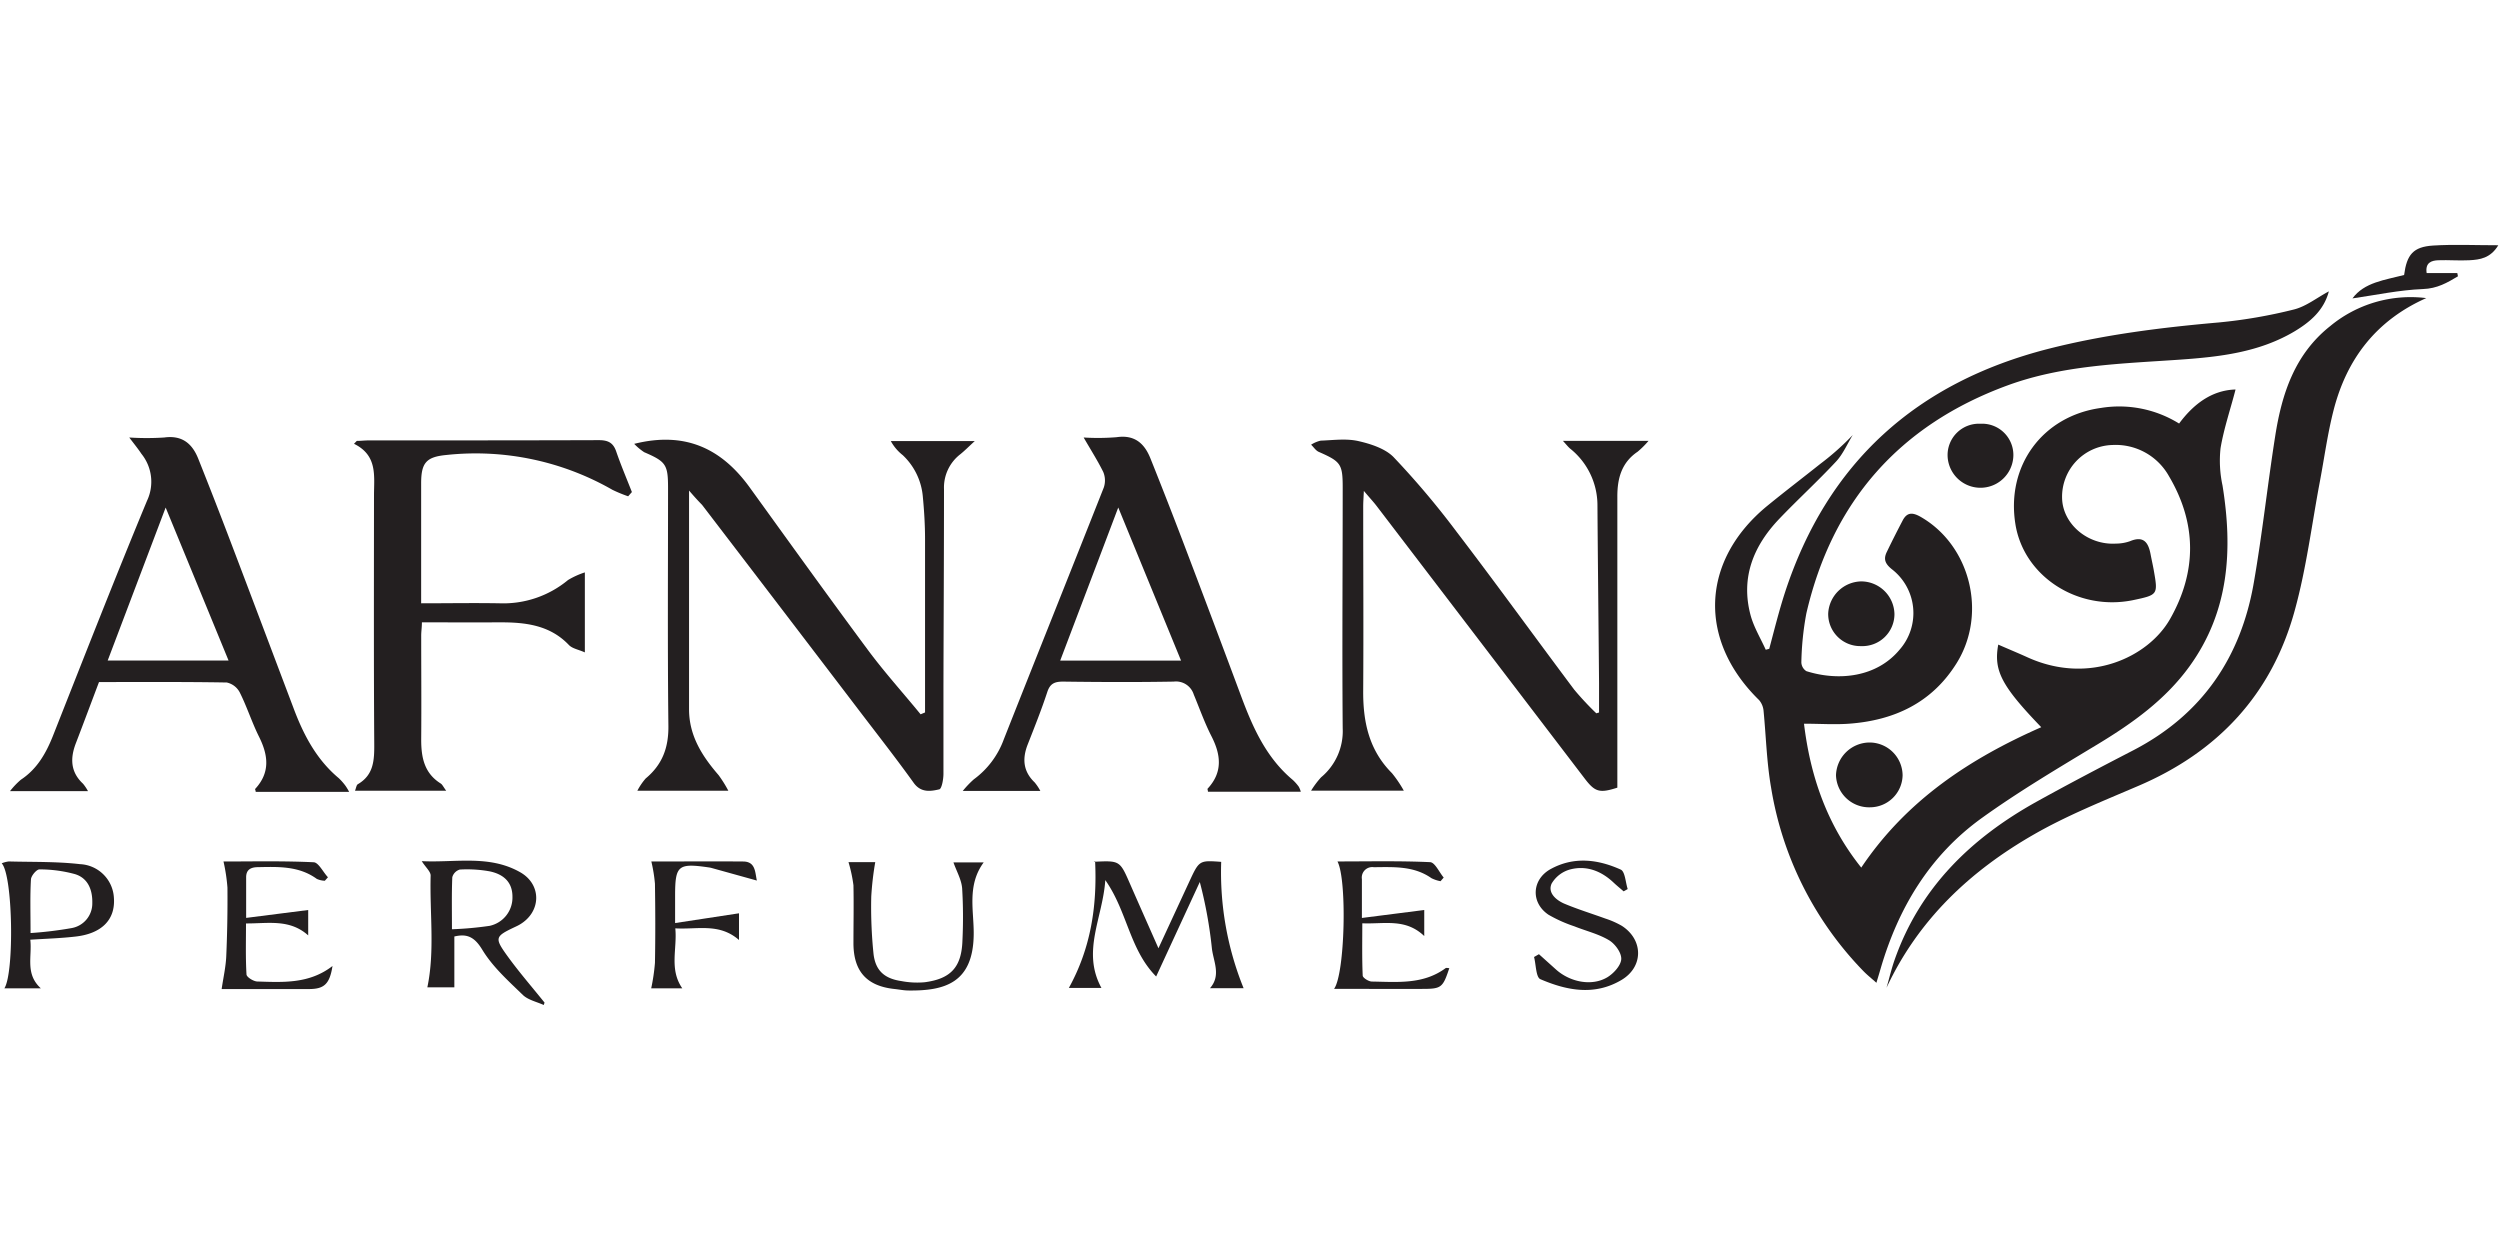
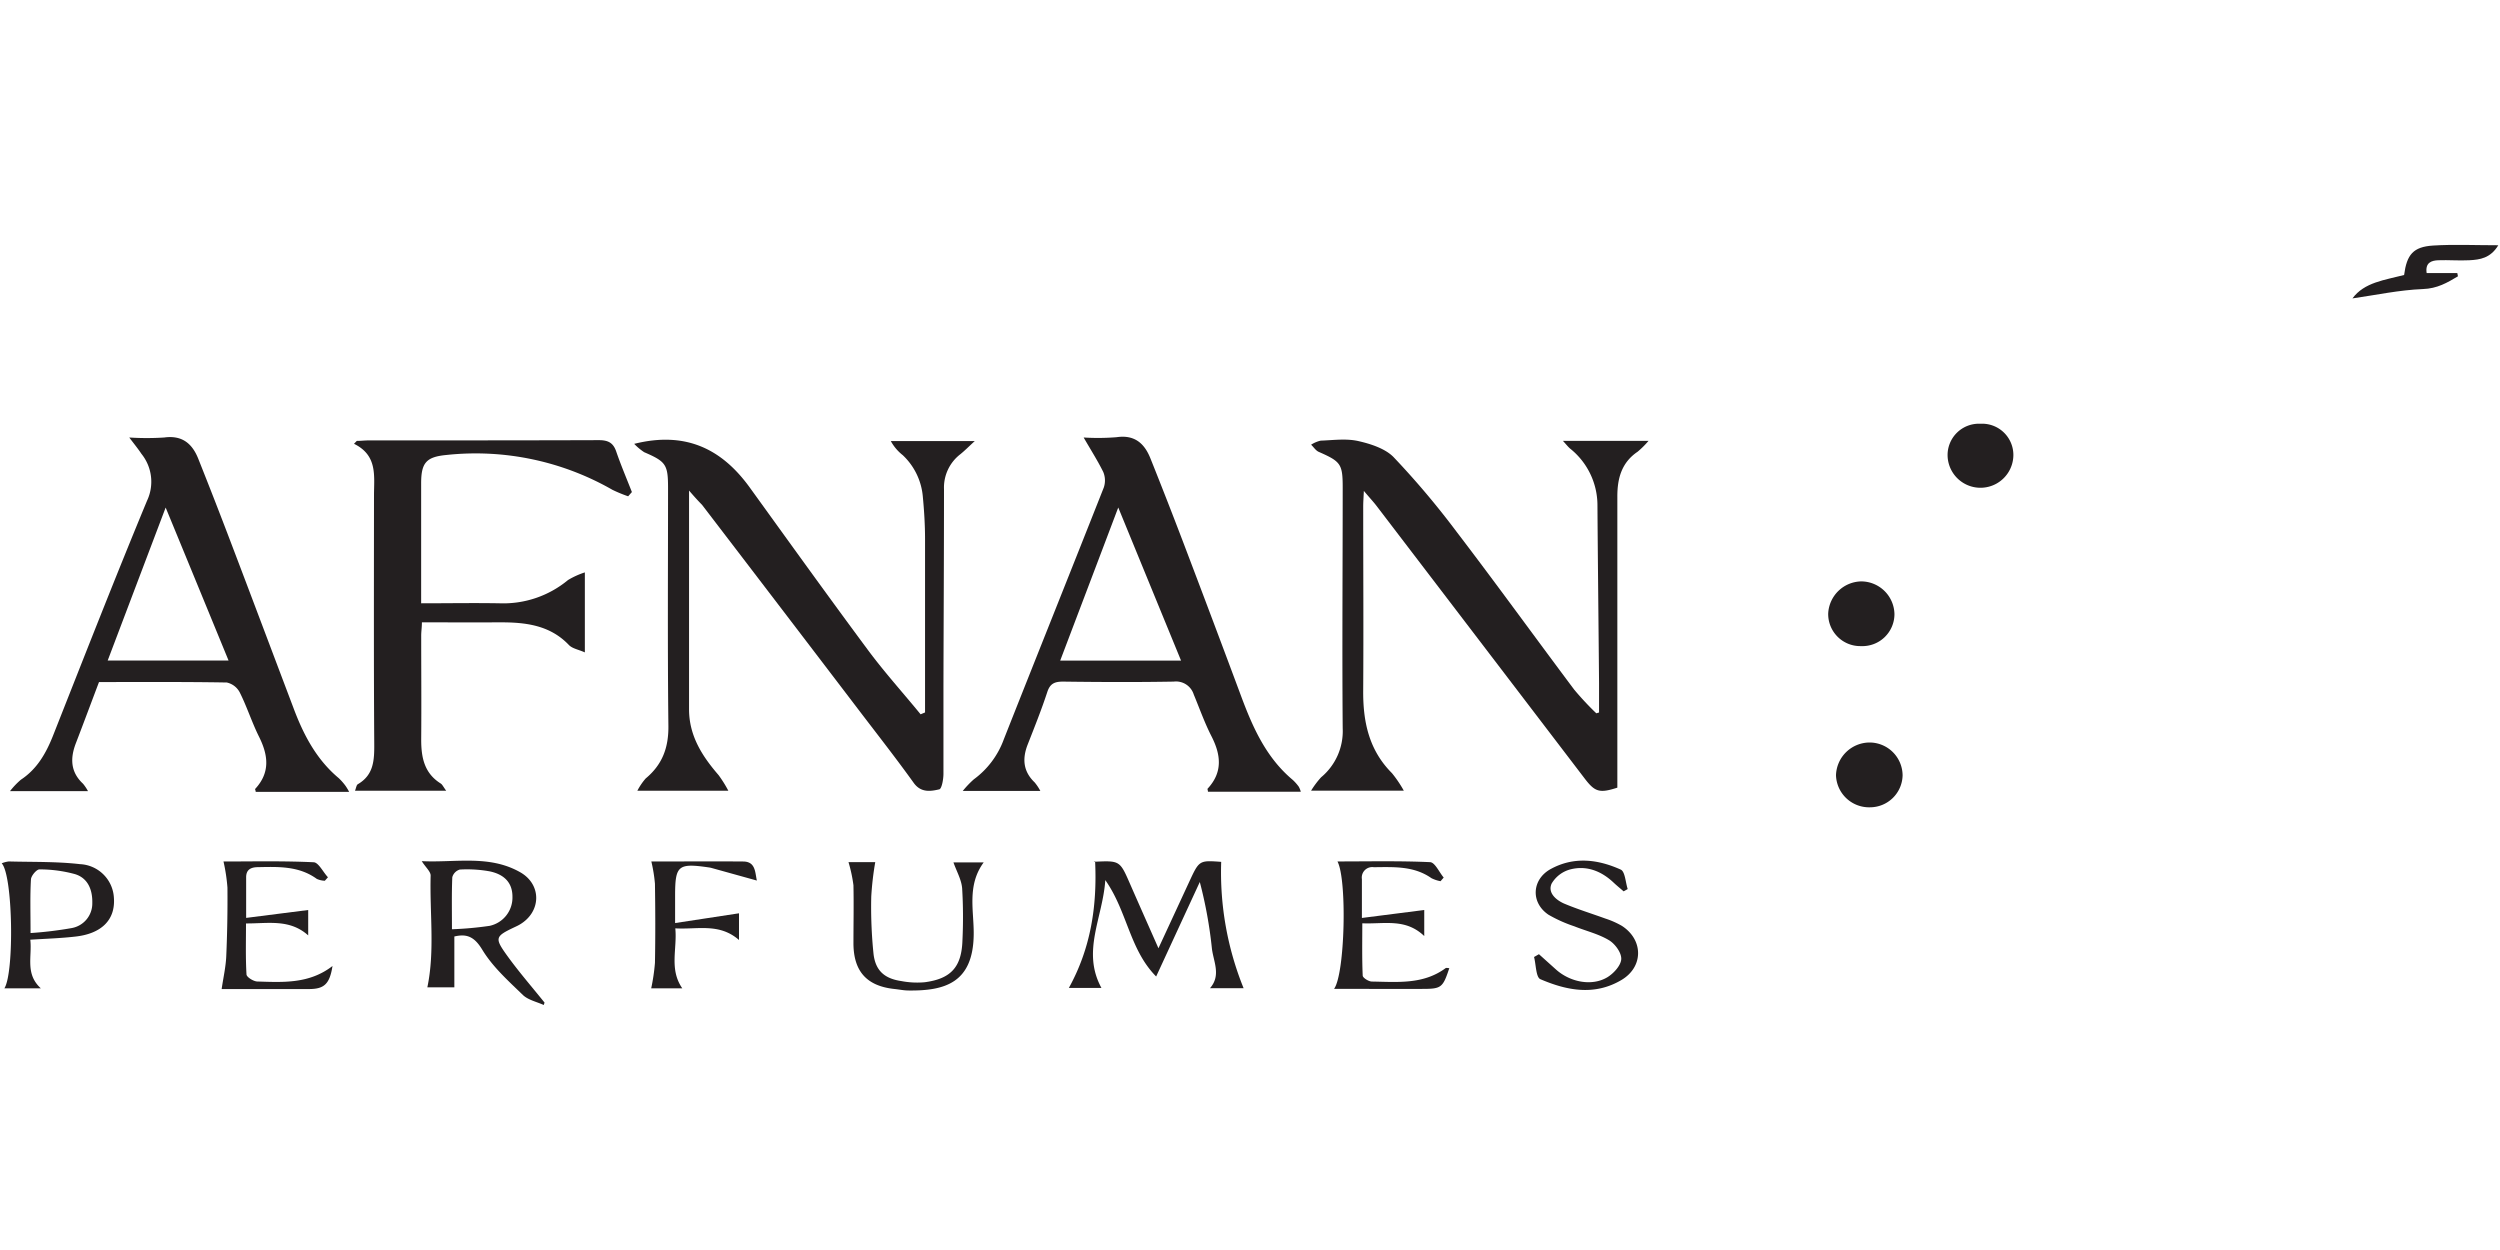
<svg xmlns="http://www.w3.org/2000/svg" viewBox="0 0 500 250" data-sanitized-data-name="Layer 1" data-name="Layer 1" id="Layer_1">
  <defs>
    <style>.cls-1{fill:#231f20;}</style>
  </defs>
-   <path d="M372.25,173.52c9.07-13.51,21.75-21.8,36-28.08-7.93-8.24-9.56-11.31-8.6-16.52,2,.88,4,1.7,5.93,2.58,12.3,5.54,24.12-.09,28.44-7.71,5.4-9.51,5.34-19.17-.26-28.61A12.2,12.2,0,0,0,422.47,89a10.36,10.36,0,0,0-10.05,10.72c.18,5.14,5.18,9.34,10.77,9a8.51,8.51,0,0,0,2.81-.48c2.82-1.18,3.71.37,4.14,2.73.19,1,.42,2,.6,3,.88,5,.88,5-4.18,6.07-11,2.22-21.78-4.74-23.47-15.16-1.91-11.74,5.44-21.69,17.09-23.29a22.7,22.7,0,0,1,15.64,3.12c2.89-3.91,6.57-6.68,11.29-6.81-1,3.89-2.33,7.76-3,11.73a23.44,23.44,0,0,0,.39,7.45c2.08,12.88,1.35,25.22-6.63,36.23-4.83,6.66-11.35,11.31-18.3,15.52-7.84,4.74-15.76,9.42-23.19,14.76-10.43,7.5-16.74,18-20.3,30.29-.21.74-.44,1.48-.8,2.68-1-.9-1.84-1.56-2.58-2.32a68.28,68.28,0,0,1-18.49-36.77c-.87-5-1-10.15-1.49-15.22a3.87,3.87,0,0,0-.89-2.22c-12.34-12.05-11.67-28,1.7-38.92,3.49-2.85,7.07-5.58,10.6-8.39A52.18,52.18,0,0,0,370.55,87c-1.1,1.79-1.94,3.81-3.34,5.31-3.66,3.93-7.63,7.56-11.34,11.44-5.15,5.39-7.75,11.7-5.78,19.2.63,2.42,2,4.65,3.06,7l.7-.19c1-3.75,1.94-7.55,3.14-11.25,8.49-26,26.29-42,52.71-48.75,11.2-2.85,22.59-4.26,34.07-5.27a100.58,100.58,0,0,0,15-2.59c2.43-.6,4.57-2.33,7-3.63-1,3.8-3.72,6.11-6.86,8-7.07,4.2-14.94,5.1-22.94,5.66-11.64.81-23.41,1.08-34.52,5.17-21.56,7.93-35,23.21-40.18,45.58a59.06,59.06,0,0,0-1,9.8,2.17,2.17,0,0,0,1,1.75c6.54,2.06,14.07,1.18,18.61-4.25a11.09,11.09,0,0,0-1.55-16.17c-1.38-1.13-1.65-2.06-.94-3.48,1-2.08,2.06-4.17,3.14-6.23.88-1.69,2-1.64,3.6-.73,9.94,5.69,13.37,19.36,7.19,29.27-4.94,7.93-12.48,11.44-21.52,12.1-2.9.21-5.82,0-9,0C362.05,155.09,365.3,164.82,372.25,173.52Z" class="cls-1" />
  <path d="M137.81,98.11c0,15.14,0,29.45,0,43.75,0,5.29,2.62,9.37,5.92,13.18a24.93,24.93,0,0,1,1.94,3.11h-18.2a12.28,12.28,0,0,1,1.67-2.46c3.31-2.75,4.59-6.13,4.54-10.5-.18-15.86-.07-31.73-.07-47.59,0-4.7-.42-5.28-4.77-7.16a11.38,11.38,0,0,1-2-1.67c10.29-2.57,17.52,1,23.11,8.73,7.86,10.88,15.69,21.79,23.69,32.57,3.28,4.42,7,8.53,10.48,12.79l.89-.37v-2.41c0-10.75,0-21.51,0-32.26,0-2.85-.18-5.71-.45-8.55a12.91,12.91,0,0,0-4-8.23,9.22,9.22,0,0,1-2.4-2.83h16.8c-1.19,1.09-2,1.91-2.86,2.61a8.4,8.4,0,0,0-3.3,7c0,13.18-.08,26.35-.11,39.53,0,5.81,0,11.62,0,17.42,0,1.09-.34,3-.84,3.1-1.76.41-3.67.7-5.11-1.3-3.33-4.64-6.85-9.15-10.32-13.69q-16-21-32-41.9C139.63,100.17,138.94,99.43,137.81,98.11Z" class="cls-1" />
  <path d="M319.81,142.5c0-2,0-3.93,0-5.9-.1-11.87-.24-23.74-.32-35.61A14.51,14.51,0,0,0,314,89.7c-.42-.37-.77-.83-1.41-1.52h17.11a18.13,18.13,0,0,1-2.17,2.16c-3.23,2.18-4.07,5.36-4.06,9q0,27.57,0,55.14v3.05c-3.55,1.15-4.47.88-6.53-1.82q-20.81-27.27-41.63-54.53c-.66-.86-1.41-1.65-2.54-3-.07,1.5-.13,2.32-.13,3.14,0,12.23.08,24.45,0,36.67-.06,6.3,1.11,12,5.76,16.65a24.16,24.16,0,0,1,2.36,3.49H262.22a17.64,17.64,0,0,1,2-2.67,12,12,0,0,0,4.32-9.81c-.13-16,0-32.08,0-48.11,0-4.74-.36-5.22-4.8-7.17-.6-.27-1-.94-1.52-1.43a6.22,6.22,0,0,1,1.9-.81c2.52-.09,5.13-.46,7.52.08s5.4,1.48,7.1,3.24a167.45,167.45,0,0,1,12.52,14.83c8,10.47,15.7,21.13,23.59,31.66a59.38,59.38,0,0,0,4.41,4.72Z" class="cls-1" />
-   <path d="M485.25,59.62c-10,4.45-15.91,12.16-18.54,22.45-1.2,4.68-1.84,9.5-2.74,14.26-1.62,8.57-2.69,17.29-5,25.68-4.58,16.85-15.42,28.44-31.52,35.26-7,3-14.1,5.85-20.67,9.62-12.7,7.28-23.09,17-29.48,30.67.55-1.9,1-3.84,1.66-5.7,5.09-14.41,15.31-24.26,28.34-31.51,6.43-3.57,13-7,19.47-10.35,13.68-7.13,21.43-18.57,24-33.52,1.69-9.71,2.74-19.53,4.27-29.26,1.32-8.45,3.89-16.37,11-22A25.21,25.21,0,0,1,485.25,59.62Z" class="cls-1" />
  <path d="M25.85,87.5a54.86,54.86,0,0,0,7,0c3.57-.49,5.59,1.21,6.8,4.24q3.41,8.55,6.67,17.14c4.12,10.82,8.19,21.66,12.29,32.49,2,5.4,4.59,10.46,9.14,14.26a11.42,11.42,0,0,1,1.37,1.56,11,11,0,0,1,.71,1.19H51.14c0-.29-.17-.53-.1-.6,3.06-3.31,2.6-6.78.74-10.49-1.42-2.86-2.39-5.94-3.82-8.79a3.85,3.85,0,0,0-2.61-2c-8.49-.15-17-.09-25.55-.09-1.58,4.17-3.08,8.21-4.63,12.24-1.15,3-1.09,5.74,1.43,8.09a8.89,8.89,0,0,1,1,1.49H2a15.38,15.38,0,0,1,2.18-2.29c3.27-2.16,5.05-5.33,6.45-8.87,6.19-15.67,12.32-31.36,18.78-46.93a8.89,8.89,0,0,0-1.12-9.37C27.61,89.75,26.86,88.83,25.85,87.5Zm19.86,44.6c-4.18-10.18-8.25-20.08-12.58-30.59L21.54,132.1Z" class="cls-1" />
  <path d="M216.73,87.5a46.54,46.54,0,0,0,6.59-.06c3.61-.53,5.57,1.25,6.77,4.25q3.33,8.31,6.51,16.66,5.9,15.51,11.69,31.06c2.32,6.21,5,12.18,10.27,16.58a9.26,9.26,0,0,1,1.2,1.36,4.45,4.45,0,0,1,.4,1H241.59c0-.3-.14-.54-.07-.61,3.06-3.3,2.68-6.76.77-10.5-1.37-2.68-2.38-5.55-3.54-8.34a3.72,3.72,0,0,0-4-2.58c-7.37.13-14.74.1-22.11,0-1.7,0-2.63.37-3.19,2.11-1.16,3.53-2.55,7-3.9,10.44-1.12,2.85-.94,5.39,1.38,7.61a10,10,0,0,1,1.14,1.71H192.55a19.51,19.51,0,0,1,2.21-2.32,17.18,17.18,0,0,0,6-8c6.64-16.8,13.36-33.56,20-50.37a4.39,4.39,0,0,0-.12-3.13C219.5,92.07,218.09,89.87,216.73,87.5Zm6.92,14c-4,10.59-7.78,20.52-11.61,30.62h24.17Z" class="cls-1" />
  <path d="M125.63,99.26a27.39,27.39,0,0,1-3.15-1.3A55,55,0,0,0,89.23,91c-4,.39-5,1.58-5,5.66v24c5.36,0,10.52-.09,15.68,0a20.27,20.27,0,0,0,13.69-4.65,16,16,0,0,1,3.37-1.53v16c-1.27-.57-2.51-.76-3.2-1.49-3.82-4-8.72-4.54-13.84-4.52s-10.21,0-15.55,0c0,1-.14,1.83-.14,2.66,0,6.94.06,13.88,0,20.81,0,3.59.63,6.71,3.9,8.76.32.2.5.63,1.1,1.45H71c.24-.6.29-1.15.57-1.31,3.19-1.86,3.3-4.8,3.28-8.07-.11-16.56-.06-33.12-.05-49.68,0-3.89.75-8-4-10.33l.56-.58c.8,0,1.59-.1,2.39-.1,15.34,0,30.69,0,46-.05,1.82,0,2.88.48,3.49,2.26.94,2.74,2.08,5.41,3.14,8.12Z" class="cls-1" />
  <path d="M248.72,197.64H242c2.26-2.59.69-5.3.38-7.95a87.65,87.65,0,0,0-2.42-13.29l-8.73,18.9c-5.34-5.4-5.75-13-10.17-19.28-.51,7.59-4.77,14.26-.77,21.57h-6.52c4.33-7.84,5.69-16.2,5.25-25.39-.42.31-.31.15-.18.15,5.13-.24,5.13-.24,7.16,4.41,1.83,4.18,3.69,8.36,5.69,12.89l6.15-13.28c2-4.32,2-4.32,6.4-4A61.73,61.73,0,0,0,248.72,197.64Z" class="cls-1" />
  <path d="M108.75,201c-1.41-.64-3.12-1-4.17-2-2.9-2.81-6-5.58-8.09-9-1.57-2.61-3.06-3.31-5.62-2.7v10.17h-5.4c1.53-7.32.45-14.87.66-22.36,0-.81-1-1.64-1.78-2.88,6.72.34,13.49-1.32,19.71,2.23,4.36,2.49,4.19,8-.2,10.5-.3.17-.61.32-.92.46-3.89,1.85-4.07,2.14-1.56,5.64,2.35,3.27,5,6.31,7.53,9.46ZM90.39,185.85a68.33,68.33,0,0,0,7.53-.68,5.78,5.78,0,0,0,4.57-5.84c0-2.66-1.5-4.44-4.61-5.07a25.49,25.49,0,0,0-5.92-.35,2.2,2.2,0,0,0-1.5,1.53C90.32,178.71,90.39,182,90.39,185.85Z" class="cls-1" />
  <path d="M6.06,187.94c.39,3.4-1.07,6.82,2.1,9.72H.88c2-3.16,1.71-22.61-.54-25a5.58,5.58,0,0,1,1.41-.37c4.75.13,9.53,0,14.25.54a7.12,7.12,0,0,1,6.78,6.72c.33,4.4-2.45,7.22-7.83,7.78C12.12,187.65,9.27,187.74,6.06,187.94Zm.05-1.33a76.2,76.2,0,0,0,8.25-1,5,5,0,0,0,4.1-5c.06-2.63-.86-5-3.48-5.79a26.82,26.82,0,0,0-7.1-.94c-.57,0-1.65,1.27-1.69,2C6,179.21,6.11,182.58,6.11,186.61Z" class="cls-1" />
  <path d="M44.7,172.3c5.7,0,11.84-.14,18,.15,1,0,1.93,2,2.89,3l-.62.7a4.23,4.23,0,0,1-1.61-.37c-3.56-2.59-7.64-2.43-11.72-2.35-1.4,0-2.4.44-2.41,2,0,2.49,0,5,0,8.15L61.64,182v5.08c-3.7-3.32-8-2.37-12.44-2.39,0,3.51-.1,6.86.1,10.19,0,.53,1.38,1.39,2.14,1.42,5.17.16,10.41.5,15.06-3.1-.56,3.61-1.67,4.61-4.71,4.61H44.33c.33-2.26.82-4.38.92-6.53q.3-6.87.24-13.75A35.92,35.92,0,0,0,44.7,172.3Z" class="cls-1" />
  <path d="M288.11,176.24a6.68,6.68,0,0,1-1.83-.61c-3.52-2.47-7.53-2.22-11.52-2.19a2.09,2.09,0,0,0-2.38,2.38c0,2.33,0,4.66,0,7.77L284.85,182v5.21c-3.77-3.61-8-2.36-12.39-2.55,0,3.6-.07,7,.08,10.45,0,.45,1.18,1.19,1.82,1.2,5.08.08,10.28.63,14.76-2.68.15-.11.48,0,.74,0-1.31,3.95-1.59,4.15-5.52,4.15H266.81c2.19-3,2.63-21.87.68-25.49,6.24,0,12.37-.14,18.49.14,1,0,1.84,2,2.76,3.08Z" class="cls-1" />
  <path d="M169.7,172.43h5.35a60.53,60.53,0,0,0-.8,6.91,92.16,92.16,0,0,0,.45,11.39c.38,3.4,2.2,5,5.6,5.49a16.78,16.78,0,0,0,4.63.23c5.28-.69,7.4-3.07,7.56-8.4a97.31,97.31,0,0,0-.06-10.39c-.14-1.74-1.12-3.41-1.74-5.18h6.05c-3.41,4.63-1.92,9.76-2,14.49-.13,9.65-5.86,11.21-13,11.13-.94,0-1.89-.2-2.83-.3-5.52-.58-8.18-3.49-8.22-9.06,0-3.89.08-7.79,0-11.69A29.26,29.26,0,0,0,169.7,172.43Z" class="cls-1" />
  <path d="M307.79,190.84l3.34,3c2.85,2.6,7.23,3.46,10.31,1.63,1.27-.76,2.73-2.35,2.81-3.63s-1.24-3.07-2.44-3.79c-2.11-1.27-4.63-1.86-6.95-2.79a27.73,27.73,0,0,1-5.17-2.32c-3.6-2.43-3.33-7.06.46-9.14,4.65-2.54,9.43-1.94,14,.12.87.4.95,2.55,1.39,3.89l-.81.46c-.67-.58-1.36-1.14-2-1.74-2.42-2.29-5.33-3.46-8.55-2.68a6.17,6.17,0,0,0-3.85,2.86c-.83,1.82.84,3.27,2.48,4,2.7,1.14,5.51,2,8.26,3a17.15,17.15,0,0,1,3.3,1.46c4.35,2.81,4.34,8.23-.1,10.84-5.37,3.18-10.91,2.1-16.19-.17-.9-.38-.87-2.9-1.27-4.44Z" class="cls-1" />
  <path d="M130.27,172.3c6,0,12.19-.05,18.33,0,2.51,0,2.4,2.1,2.77,3.81l-9-2.5a4,4,0,0,0-.5-.11c-6.29-.92-6.85-.45-6.85,5.74v5.37l12.78-1.95V188c-3.95-3.44-8.25-2.07-12.74-2.33.41,4.11-1.26,8.15,1.4,12h-6.22a39.58,39.58,0,0,0,.75-5.09c.1-5.28.08-10.56,0-15.84A31.07,31.07,0,0,0,130.27,172.3Z" class="cls-1" />
  <path d="M396.11,84.75a6.25,6.25,0,0,1,6.56,6.48,6.58,6.58,0,0,1-13.15,0A6.27,6.27,0,0,1,396.11,84.75Z" class="cls-1" />
  <path d="M372.19,129.22a6.41,6.41,0,0,1-6.55-6.54,6.75,6.75,0,0,1,6.58-6.4,6.67,6.67,0,0,1,6.67,6.55A6.41,6.41,0,0,1,372.19,129.22Z" class="cls-1" />
  <path d="M374,161.46a6.62,6.62,0,0,1-6.8-6.4,6.75,6.75,0,0,1,6.7-6.56,6.62,6.62,0,0,1,6.62,6.58A6.53,6.53,0,0,1,374,161.46Z" class="cls-1" />
  <path d="M491.59,55.26c-2.14,1.28-4.13,2.45-7,2.55-4.75.19-9.47,1.21-14.1,1.87C472.86,56.45,477,56,480.82,55c.54-4.09,1.82-5.63,5.79-5.89,4.19-.26,8.42-.06,13.05-.06-1.56,2.59-3.68,2.89-5.8,3s-4.15-.08-6.22,0c-1.37.06-2.62.48-2.31,2.56h6.13C491.5,54.82,491.55,55,491.59,55.26Z" class="cls-1" />
</svg>